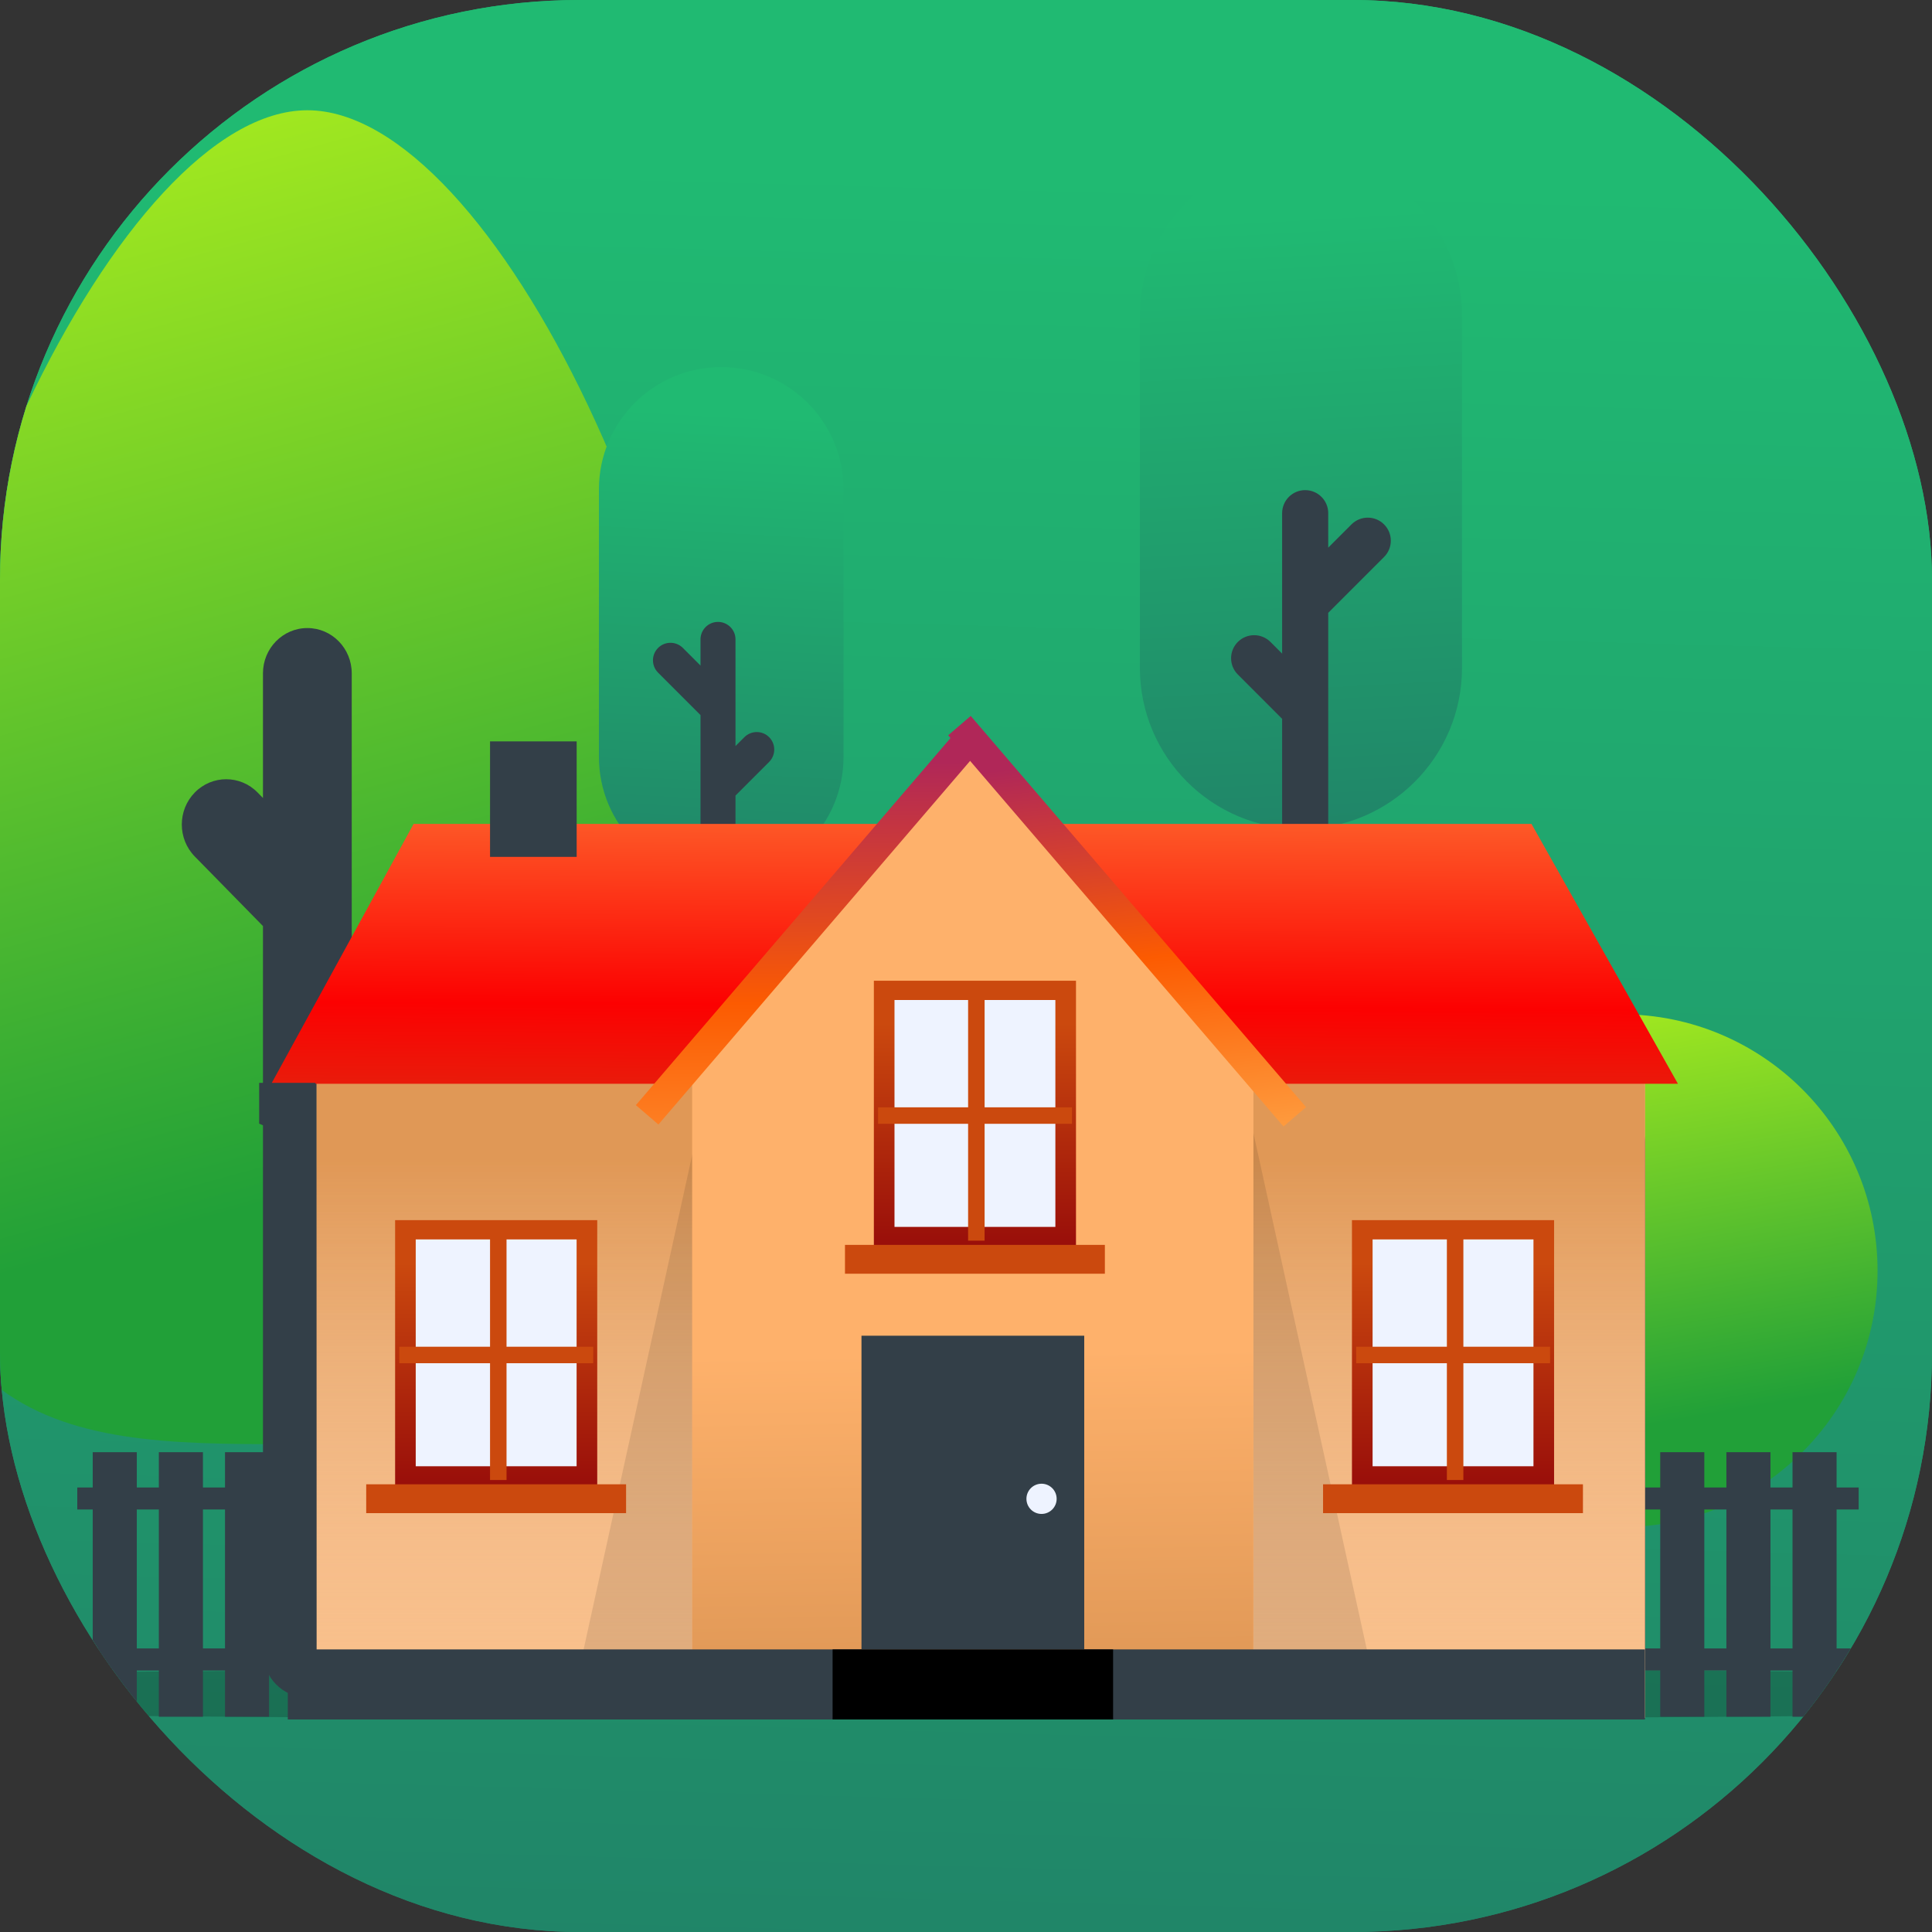
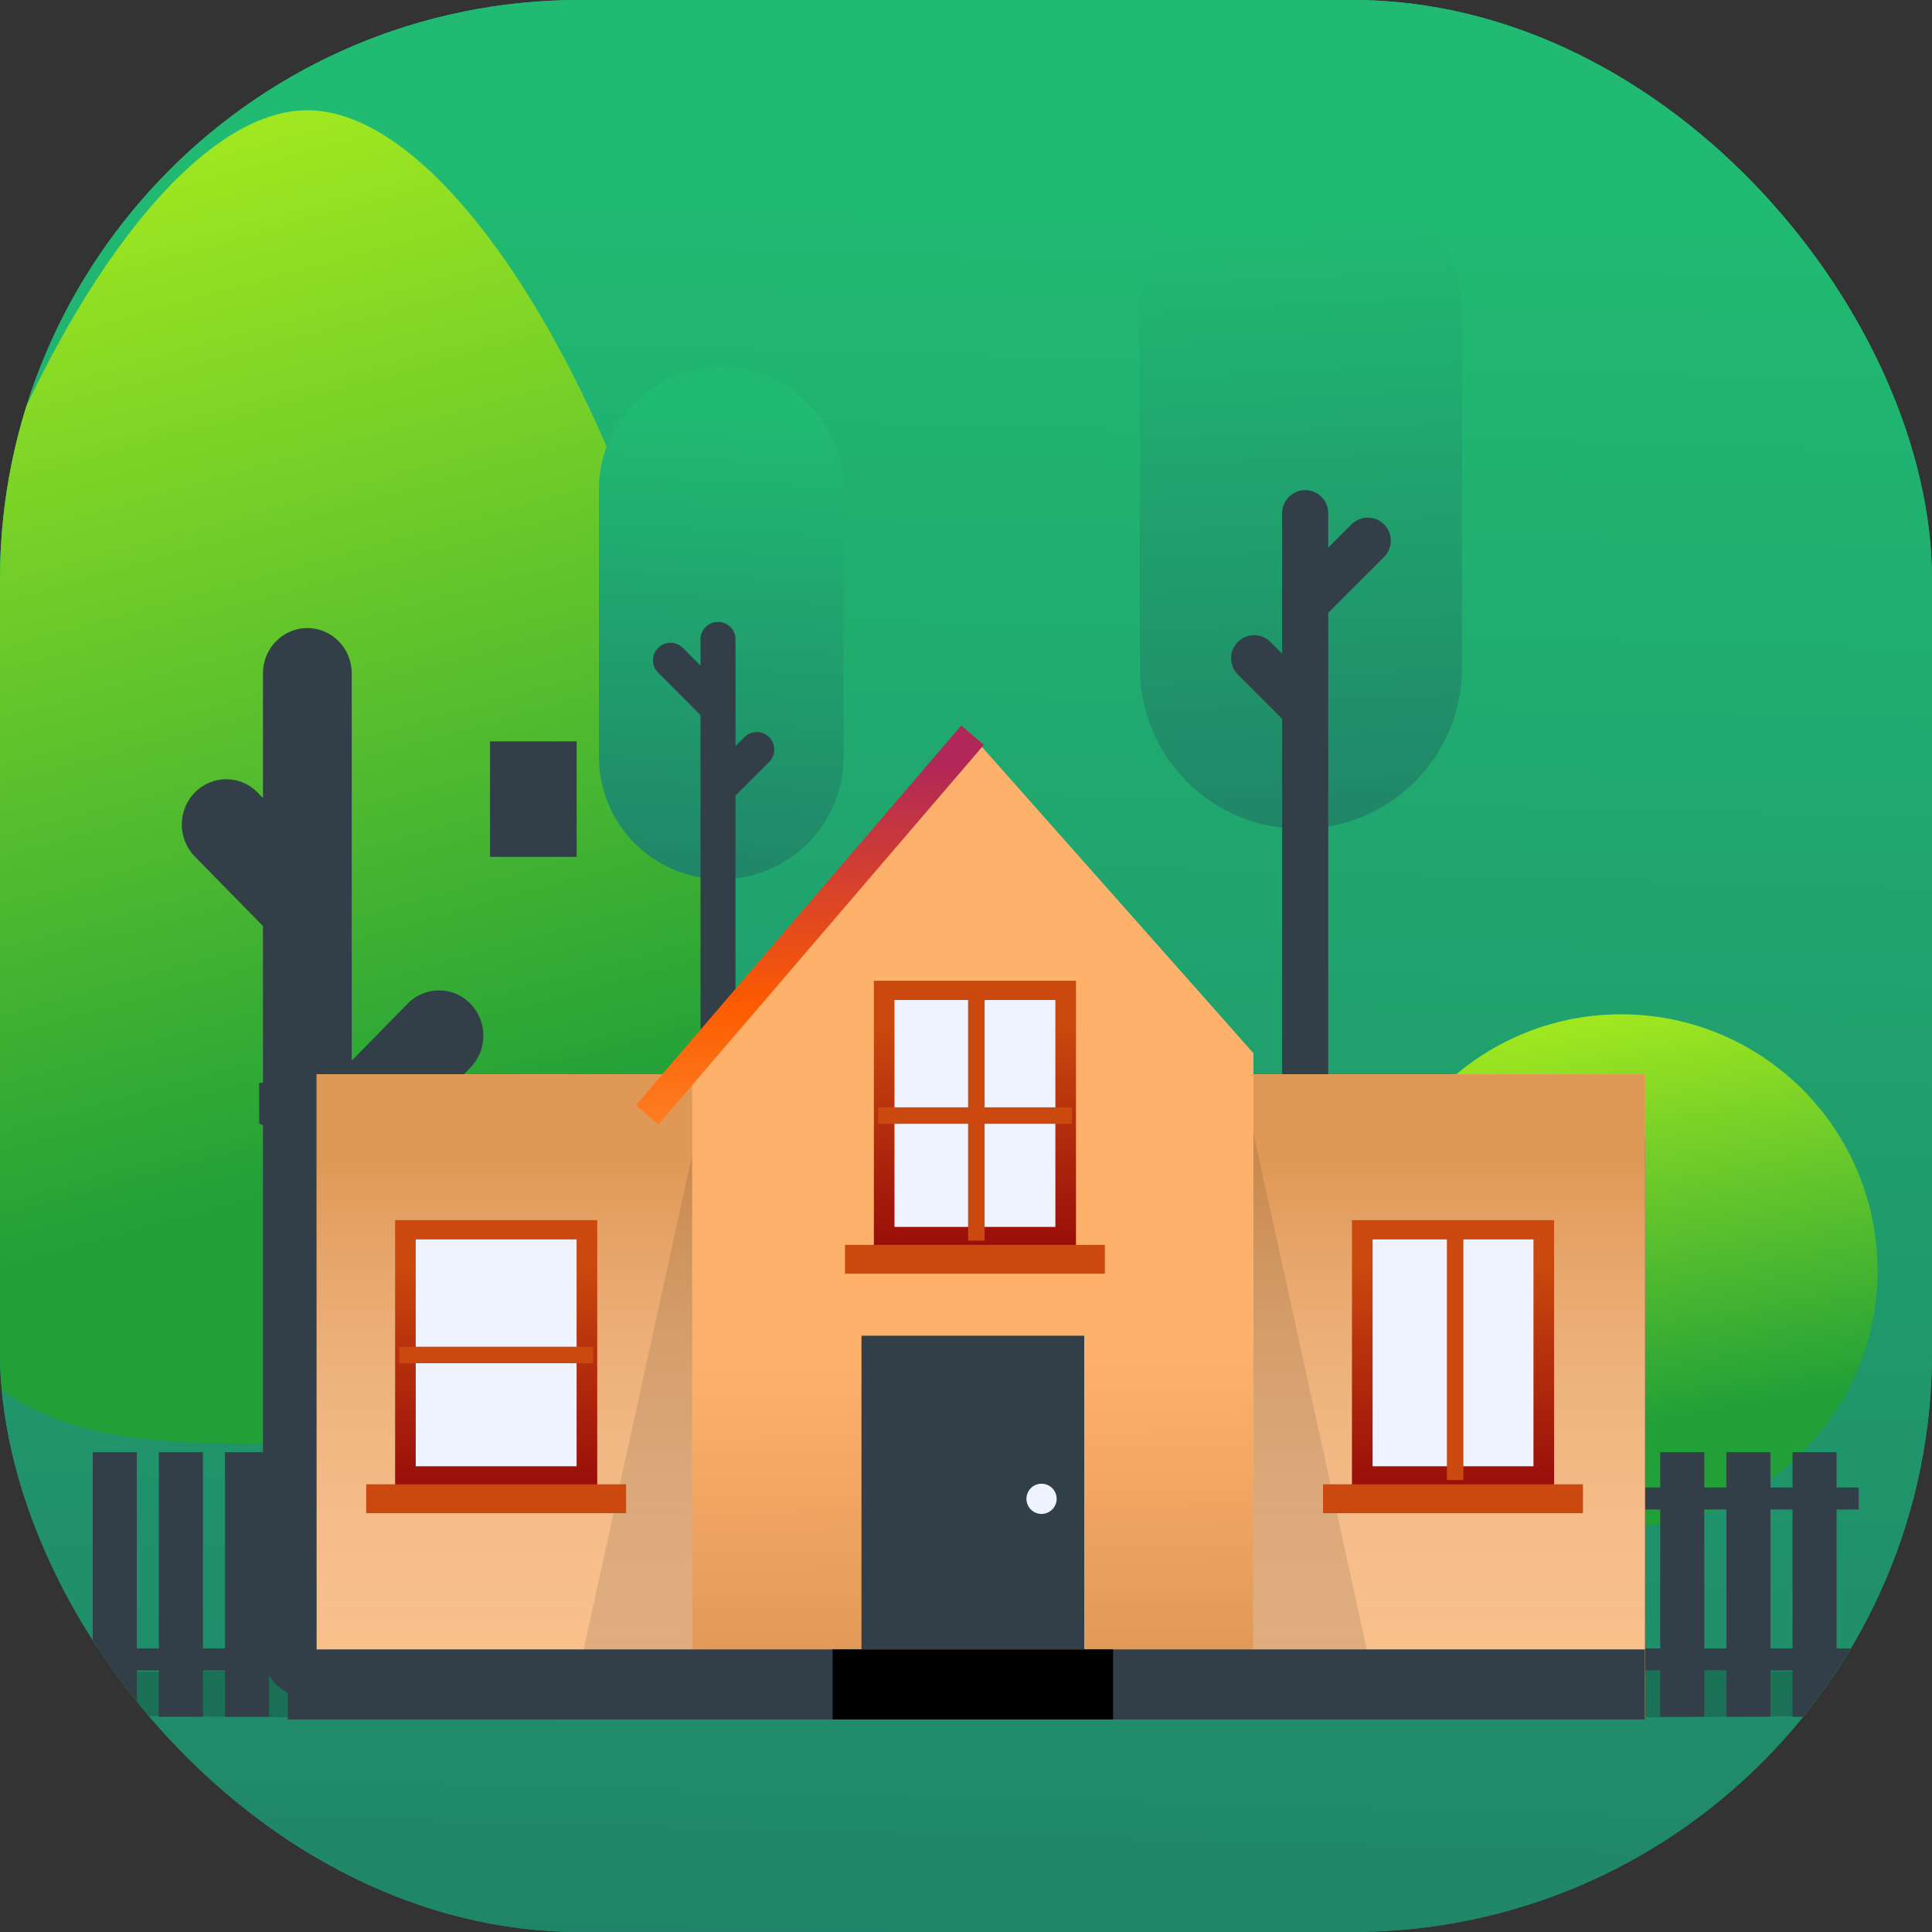
<svg xmlns="http://www.w3.org/2000/svg" width="100" height="100" viewBox="0 0 100 100" fill="none">
  <rect x="0" y="0" width="100" height="100" fill="#333333" stroke="none" />
  <g clip-path="url(#clip0_2850_50700)">
    <rect width="100" height="100" rx="30" fill="url(#paint0_linear_2850_50700)" />
    <rect width="100" height="100" fill="url(#paint1_linear_2850_50700)" />
    <ellipse opacity="0.2" cx="50.727" cy="87.673" rx="86.272" ry="1.327" fill="black" />
    <path d="M37.818 52.949C37.818 75.147 28.009 74.751 15.909 74.751C3.809 74.751 -6 75.147 -6 52.949C-6 30.751 6.363 5.707 15.909 5.707C25.455 5.707 37.818 30.751 37.818 52.949Z" fill="url(#paint2_linear_2850_50700)" />
    <path d="M10.083 44.333C9.186 43.418 9.186 41.934 10.083 41.019C10.98 40.104 12.435 40.104 13.332 41.019L13.611 41.303V34.852C13.611 33.557 14.639 32.508 15.909 32.508C17.178 32.508 18.206 33.557 18.206 34.852V54.899L21.099 51.948C21.996 51.033 23.451 51.033 24.348 51.948C25.245 52.864 25.245 54.347 24.348 55.262L18.206 61.527V85.519C18.206 86.814 17.177 87.863 15.908 87.863C14.639 87.863 13.611 86.814 13.611 85.519V60.557C13.611 60.557 13.611 60.556 13.611 60.556V47.932L10.083 44.333Z" fill="#333F48" />
    <path d="M67.336 42.905C71.94 42.905 75.673 39.173 75.673 34.569V16.336C75.673 11.732 71.94 8 67.336 8C62.732 8 59 11.732 59 16.336V34.569C59 39.173 62.732 42.905 67.336 42.905Z" fill="url(#paint3_linear_2850_50700)" />
    <path d="M64.071 33.226C64.537 32.761 65.292 32.761 65.758 33.226L66.363 33.832V31.226C66.363 31.226 66.363 31.226 66.363 31.225V26.562C66.363 25.903 66.897 25.369 67.556 25.369C68.215 25.369 68.749 25.903 68.749 26.562V28.346L69.952 27.143C70.418 26.677 71.173 26.677 71.639 27.143C72.105 27.608 72.105 28.364 71.639 28.829L68.749 31.72V36.711V36.712V56.676C68.749 57.335 68.215 57.869 67.556 57.869C66.897 57.869 66.363 57.335 66.363 56.676V37.206L64.071 34.913C63.605 34.448 63.605 33.692 64.071 33.226Z" fill="#333F48" />
    <path d="M37.33 45.506C33.834 45.506 31 42.672 31 39.175V25.33C31 21.834 33.834 19 37.33 19C40.827 19 43.661 21.834 43.661 25.33V39.175C43.661 42.672 40.827 45.506 37.33 45.506Z" fill="url(#paint4_linear_2850_50700)" />
    <path d="M39.81 38.156C39.456 37.803 38.883 37.803 38.529 38.156L38.069 38.616V36.637C38.069 36.637 38.069 36.637 38.069 36.636V33.095C38.069 32.595 37.664 32.19 37.163 32.19C36.663 32.19 36.258 32.595 36.258 33.095V34.45L35.344 33.536C34.99 33.183 34.417 33.182 34.063 33.536C33.709 33.89 33.709 34.464 34.063 34.817L36.258 37.012V40.802V40.803V55.963C36.258 56.463 36.663 56.869 37.164 56.869C37.664 56.869 38.069 56.463 38.069 55.963V41.178L39.81 39.437C40.163 39.083 40.163 38.51 39.81 38.156Z" fill="#333F48" />
    <path d="M83.909 79.045C76.579 79.045 70.636 73.103 70.636 65.773C70.636 58.442 76.579 52.5 83.909 52.5C91.239 52.5 97.182 58.442 97.182 65.773C97.182 73.103 91.239 79.045 83.909 79.045Z" fill="url(#paint5_linear_2850_50700)" />
    <path d="M80.022 59.7C80.51 59.212 81.302 59.212 81.791 59.7L82.658 60.567V59.123C82.658 58.433 83.218 57.873 83.909 57.873C84.6 57.873 85.16 58.433 85.16 59.123V86.162C85.16 86.852 84.6 87.412 83.909 87.412C83.218 87.412 82.658 86.852 82.658 86.162V64.105L80.022 61.469C79.533 60.981 79.533 60.189 80.022 59.7Z" fill="#333F48" />
    <rect x="11.646" y="75.165" width="2.282" height="13.694" fill="#333F48" />
    <rect x="8.222" y="75.165" width="2.282" height="13.694" fill="#333F48" />
    <rect x="4.799" y="75.165" width="2.282" height="13.694" fill="#333F48" />
-     <rect x="4" y="76.991" width="11.069" height="1.141" fill="#333F48" />
    <rect x="4" y="85.323" width="11.069" height="1.141" fill="#333F48" />
    <rect x="92.78" y="75.165" width="2.282" height="13.694" fill="#333F48" />
    <rect x="89.357" y="75.165" width="2.282" height="13.694" fill="#333F48" />
    <rect x="85.933" y="75.165" width="2.282" height="13.694" fill="#333F48" />
    <rect x="85.135" y="76.991" width="11.069" height="1.141" fill="#333F48" />
    <rect x="85.135" y="85.323" width="11.069" height="1.141" fill="#333F48" />
    <path d="M85.143 55.606H16.391V88.914H85.143V55.606Z" fill="#FEB16B" />
    <path d="M85.143 55.606H16.391V88.914H85.143V55.606Z" fill="url(#paint6_linear_2850_50700)" />
    <path opacity="0.1" d="M71.148 87.204H64.209V55.604L71.148 87.204Z" fill="black" />
    <path opacity="0.1" d="M29.427 88.931H36.366V57.331L29.427 88.931Z" fill="black" />
-     <path d="M21.408 42.646H79.27L86.85 56.097H14.042L21.408 42.646Z" fill="url(#paint7_linear_2850_50700)" />
    <path d="M35.832 54.515L50.564 38.374L64.87 54.515V88.977H35.832V54.515Z" fill="#FEB16B" />
    <path d="M35.832 54.515L50.564 38.374L64.87 54.515V88.977H35.832V54.515Z" fill="url(#paint8_linear_2850_50700)" />
    <path d="M29.848 38.374H25.364V44.352H29.848V38.374Z" fill="#333F48" />
    <path d="M85.142 85.372H14.896V89.001H85.142V85.372Z" fill="#333F48" />
-     <path d="M66.433 58.307L49.077 38.059L50.244 37.057L67.601 57.305L66.433 58.307Z" fill="url(#paint9_linear_2850_50700)" />
    <path d="M49.754 37.553L32.912 57.202L34.079 58.204L50.922 38.556L49.754 37.553Z" fill="url(#paint10_linear_2850_50700)" />
    <path d="M57.614 85.372H43.095V89.001H57.614V85.372Z" fill="black" />
    <path d="M56.12 69.135H44.59V85.362H56.12V69.135Z" fill="#333F48" />
    <path d="M55.693 50.762H45.231V65.921H55.693V50.762Z" fill="url(#paint11_linear_2850_50700)" />
    <path d="M57.188 64.434H43.736V65.929H57.188V64.434Z" fill="#CB490E" />
    <path d="M54.626 51.761H46.299V63.505H54.626V51.761Z" fill="#EEF3FF" />
    <path d="M50.963 51.191H50.109V64.215H50.963V51.191Z" fill="#CB490E" />
    <path d="M55.485 58.168V57.314H45.45V58.168H55.485Z" fill="#CB490E" />
    <path d="M80.439 63.154H69.977V78.313H80.439V63.154Z" fill="url(#paint12_linear_2850_50700)" />
    <path d="M81.933 76.826H68.481V78.321H81.933V76.826Z" fill="#CB490E" />
    <path d="M79.372 64.151H71.045V75.894H79.372V64.151Z" fill="#EEF3FF" />
    <path d="M75.744 63.581H74.89V76.605H75.744V63.581Z" fill="#CB490E" />
-     <path d="M80.231 70.56V69.706H70.196V70.56H80.231Z" fill="#CB490E" />
    <path d="M30.913 63.154H20.451V78.313H30.913V63.154Z" fill="url(#paint13_linear_2850_50700)" />
    <path d="M32.406 76.826H18.955V78.321H32.406V76.826Z" fill="#CB490E" />
    <path d="M29.845 64.151H21.518V75.894H29.845V64.151Z" fill="#EEF3FF" />
-     <path d="M26.218 63.581H25.364V76.605H26.218V63.581Z" fill="#CB490E" />
    <path d="M30.704 70.56V69.706H20.669V70.56H30.704Z" fill="#CB490E" />
    <path d="M13.414 58.16V56.049H16.324V85.319H15.126L14.099 84.292L15.126 83.265V58.902L13.414 58.16Z" fill="#333F48" />
    <circle cx="53.91" cy="77.579" r="0.782" fill="#EEF3FF" />
  </g>
  <defs>
    <linearGradient id="paint0_linear_2850_50700" x1="50.019" y1="102.68" x2="52.513" y2="8.995" gradientUnits="userSpaceOnUse">
      <stop stop-color="#208468" />
      <stop offset="1" stop-color="#20BA72" />
    </linearGradient>
    <linearGradient id="paint1_linear_2850_50700" x1="50.019" y1="102.68" x2="52.513" y2="8.995" gradientUnits="userSpaceOnUse">
      <stop stop-color="#208468" />
      <stop offset="1" stop-color="#20BA72" />
    </linearGradient>
    <linearGradient id="paint2_linear_2850_50700" x1="15.909" y1="5.707" x2="30.226" y2="57.792" gradientUnits="userSpaceOnUse">
      <stop stop-color="#A0E720" />
      <stop offset="1" stop-color="#21A038" />
    </linearGradient>
    <linearGradient id="paint3_linear_2850_50700" x1="67.333" y1="43.841" x2="65.515" y2="11.218" gradientUnits="userSpaceOnUse">
      <stop stop-color="#208468" />
      <stop offset="1" stop-color="#20BA72" />
    </linearGradient>
    <linearGradient id="paint4_linear_2850_50700" x1="37.333" y1="46.216" x2="38.713" y2="21.443" gradientUnits="userSpaceOnUse">
      <stop stop-color="#208468" />
      <stop offset="1" stop-color="#20BA72" />
    </linearGradient>
    <linearGradient id="paint5_linear_2850_50700" x1="83.909" y1="52.5" x2="87.555" y2="73.402" gradientUnits="userSpaceOnUse">
      <stop stop-color="#A0E720" />
      <stop offset="1" stop-color="#21A038" />
    </linearGradient>
    <linearGradient id="paint6_linear_2850_50700" x1="39.634" y1="60.065" x2="39.634" y2="103.469" gradientUnits="userSpaceOnUse">
      <stop stop-color="#E09856" />
      <stop offset="1" stop-color="white" stop-opacity="0" />
    </linearGradient>
    <linearGradient id="paint7_linear_2850_50700" x1="48.41" y1="28.281" x2="48.173" y2="68.84" gradientUnits="userSpaceOnUse">
      <stop stop-color="#FFDC60" />
      <stop offset="0.586" stop-color="#FC0101" />
      <stop offset="1" stop-color="#B06927" />
    </linearGradient>
    <linearGradient id="paint8_linear_2850_50700" x1="46.987" y1="99.912" x2="46.513" y2="70.027" gradientUnits="userSpaceOnUse">
      <stop stop-color="#C88446" />
      <stop offset="1" stop-color="#FEB16B" />
    </linearGradient>
    <linearGradient id="paint9_linear_2850_50700" x1="51.731" y1="65.282" x2="49.098" y2="40.142" gradientUnits="userSpaceOnUse">
      <stop stop-color="#FFBF60" />
      <stop offset="0.586" stop-color="#FC5B01" />
      <stop offset="1" stop-color="#B02758" />
    </linearGradient>
    <linearGradient id="paint10_linear_2850_50700" x1="49.596" y1="69.315" x2="49.183" y2="39.433" gradientUnits="userSpaceOnUse">
      <stop stop-color="#FFBF60" />
      <stop offset="0.586" stop-color="#FC5B01" />
      <stop offset="1" stop-color="#B02758" />
    </linearGradient>
    <linearGradient id="paint11_linear_2850_50700" x1="50.371" y1="52.972" x2="50.371" y2="67.228" gradientUnits="userSpaceOnUse">
      <stop stop-color="#CB490E" />
      <stop offset="1" stop-color="#8D0009" />
    </linearGradient>
    <linearGradient id="paint12_linear_2850_50700" x1="75.117" y1="65.364" x2="75.117" y2="79.62" gradientUnits="userSpaceOnUse">
      <stop stop-color="#CB490E" />
      <stop offset="1" stop-color="#8D0009" />
    </linearGradient>
    <linearGradient id="paint13_linear_2850_50700" x1="25.591" y1="65.364" x2="25.591" y2="79.62" gradientUnits="userSpaceOnUse">
      <stop stop-color="#CB490E" />
      <stop offset="1" stop-color="#8D0009" />
    </linearGradient>
    <clipPath id="clip0_2850_50700">
      <rect width="100" height="100" rx="30" fill="white" />
    </clipPath>
  </defs>
</svg>